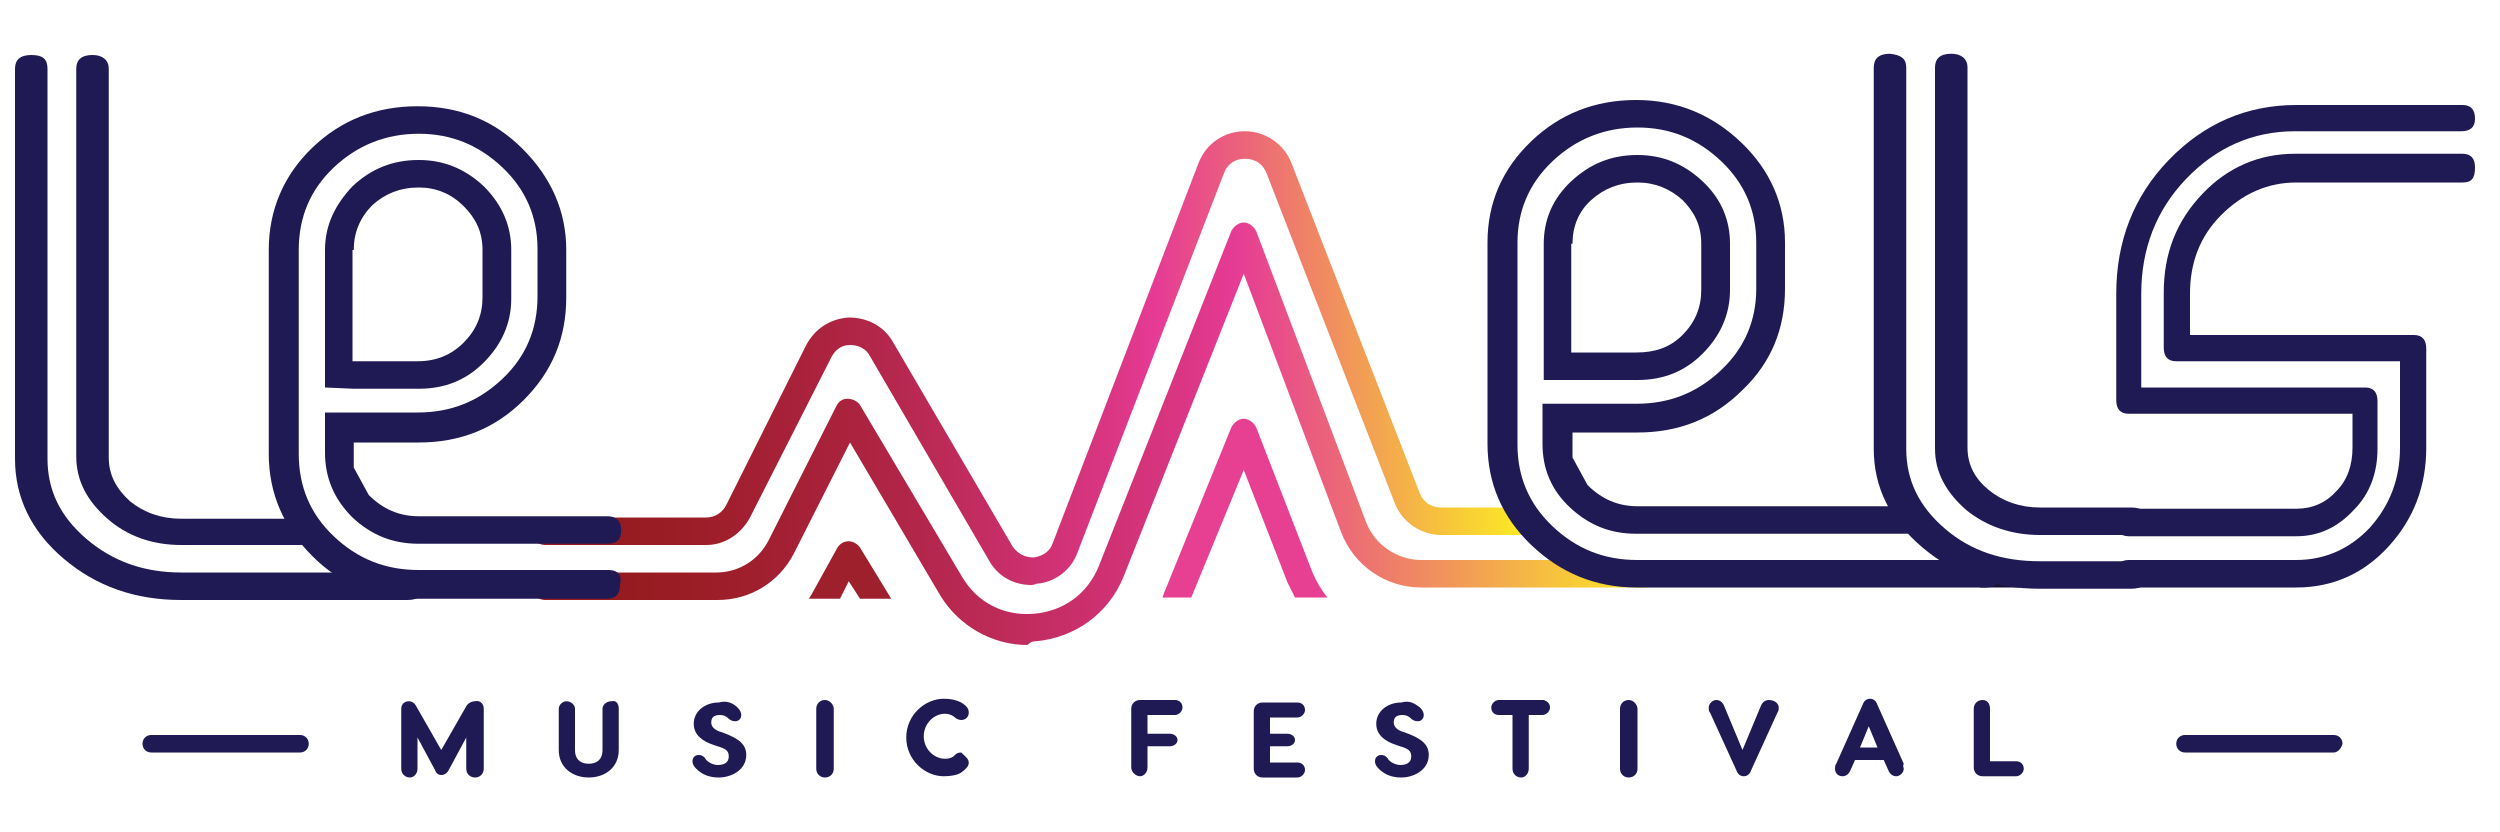
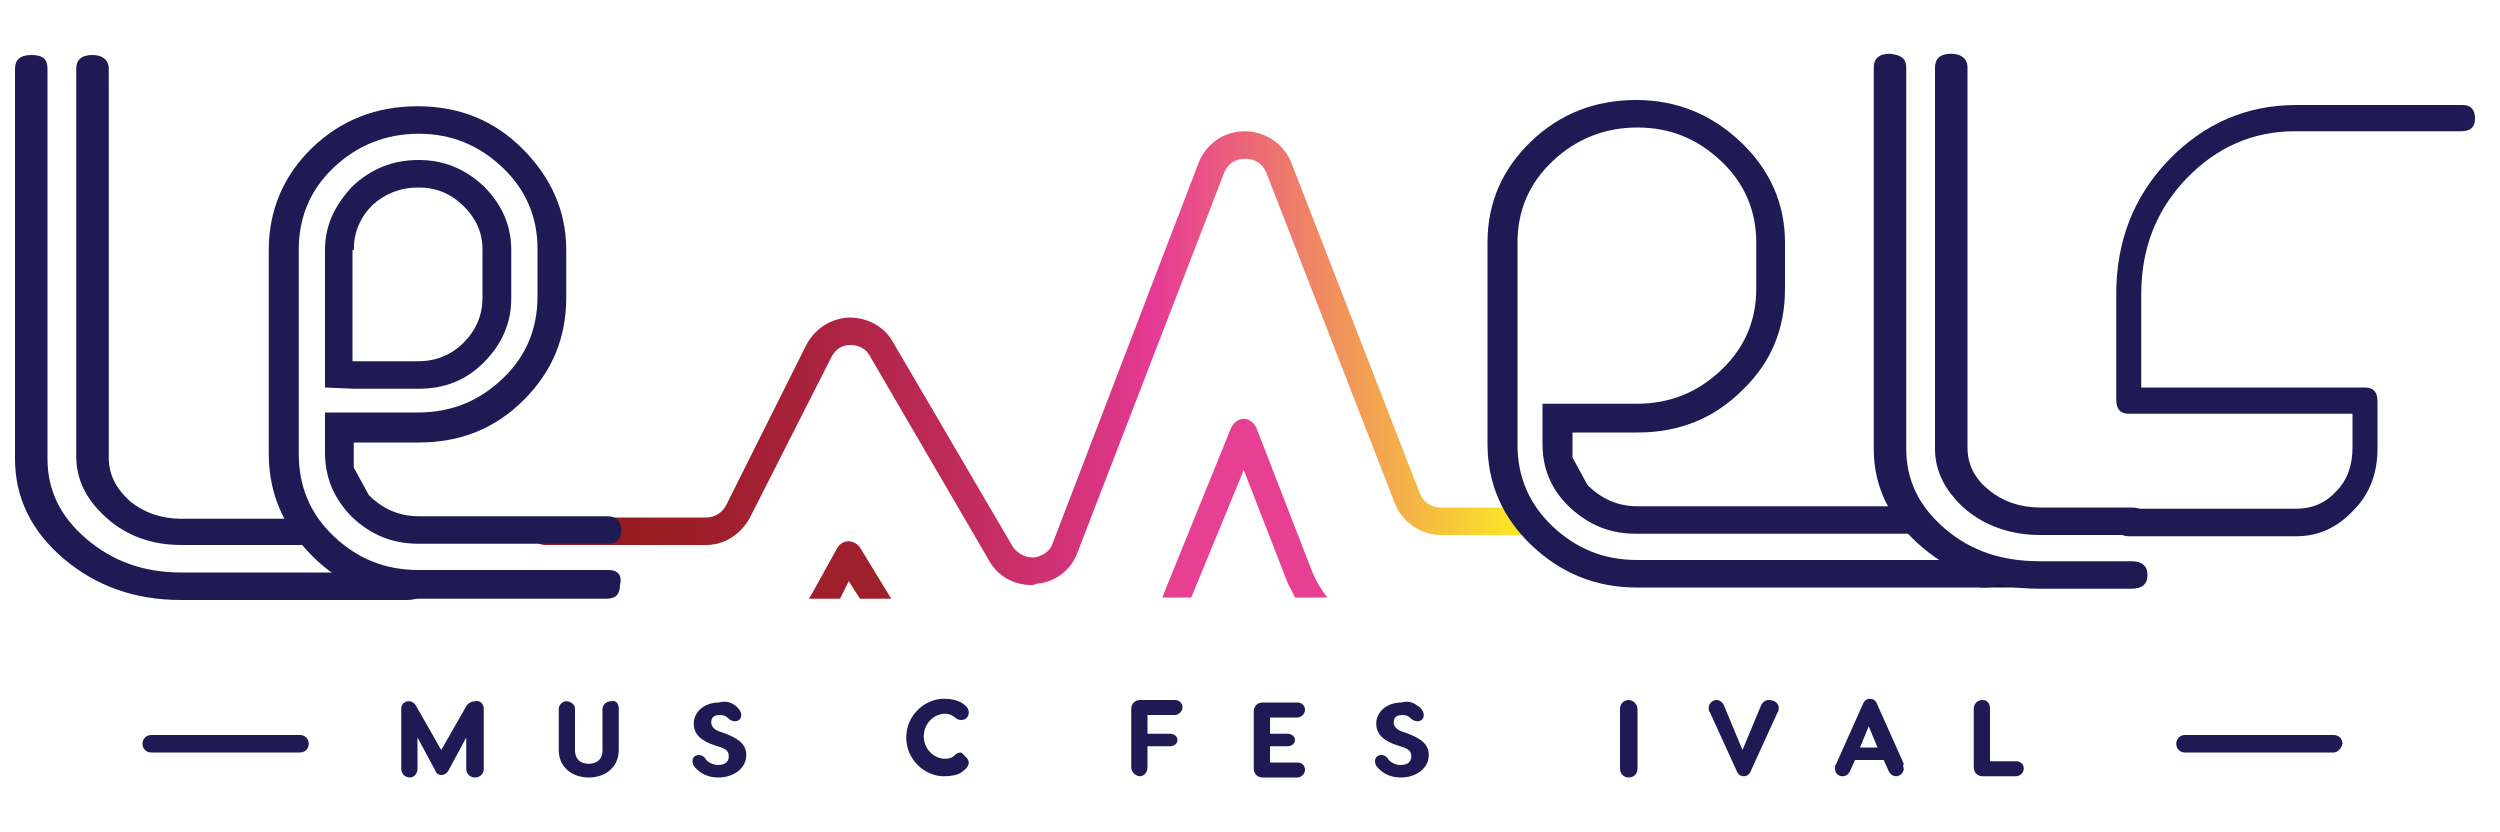
<svg xmlns="http://www.w3.org/2000/svg" version="1.1" id="Layer_1" x="0px" y="0px" viewBox="0 0 200 66.6" style="enable-background:new 0 0 200 66.6;" xml:space="preserve">
  <style type="text/css">
	.st0{fill:#191033;}
	.st1{fill:#9F202D;}
	.st2{fill:#1F1A54;}
	.st3{fill:url(#XMLID_36_);}
	.st4{fill:url(#XMLID_37_);}
	.st5{fill:#E73F92;}
</style>
  <g id="XMLID_441_">
    <g id="XMLID_442_">
      <rect id="XMLID_634_" x="158.4" y="45.9" class="st0" width="5.8" height="1.1" />
      <path id="XMLID_631_" class="st1" d="M67.9,46.5l0.9,1.4h2.5l-2.5-4.1c-0.2-0.3-0.6-0.5-0.9-0.5c-0.4,0-0.7,0.2-0.9,0.5l-2.1,3.8    c-0.1,0.1-0.1,0.2-0.2,0.3h2.5L67.9,46.5z" />
      <path id="XMLID_628_" class="st2" d="M3.8,5.5v31.2c0,2.5,1,4.6,3.1,6.4c2.1,1.8,4.6,2.7,7.6,2.7h18.1c0.9,0,1.3,0.4,1.3,1.1    c0,0.7-0.4,1.1-1.3,1.1H14.5c-3.7,0-6.8-1.1-9.4-3.3c-2.6-2.2-3.9-4.9-3.9-8V5.5c0-0.7,0.4-1.1,1.3-1.1C3.4,4.4,3.8,4.7,3.8,5.5z" />
      <path id="XMLID_625_" class="st2" d="M24,43.6h-9.5c-2.3,0-4.3-0.7-5.9-2.1c-1.6-1.4-2.5-3-2.5-5V5.5c0-0.7,0.4-1.1,1.3-1.1    c0.8,0,1.3,0.4,1.3,1.1v31.1c0,1.4,0.6,2.5,1.7,3.5c1.1,0.9,2.5,1.4,4.1,1.4H24c0.9,0,1.3,0.4,1.3,1.1    C25.3,43.2,24.9,43.6,24,43.6z" />
      <path id="XMLID_622_" class="st2" d="M152.5,5.4v30.5c0,2.5,1,4.6,3.1,6.4c2.1,1.8,4.6,2.6,7.6,2.6h7.3c0.9,0,1.3,0.4,1.3,1.1    c0,0.7-0.4,1.1-1.3,1.1h-7.3c-3.7,0-6.8-1.1-9.4-3.3c-2.6-2.2-3.9-4.8-3.9-7.9V5.4c0-0.7,0.4-1.1,1.3-1.1    C152.1,4.4,152.5,4.7,152.5,5.4z" />
      <path id="XMLID_619_" class="st2" d="M170.5,42.8h-7.3c-2.3,0-4.3-0.7-5.9-2c-1.6-1.4-2.5-3-2.5-4.9V5.4c0-0.7,0.4-1.1,1.3-1.1    c0.8,0,1.3,0.4,1.3,1.1v30.4c0,1.4,0.6,2.5,1.7,3.4c1.1,0.9,2.5,1.4,4.1,1.4h7.3c0.9,0,1.3,0.4,1.3,1.1    C171.8,42.5,171.4,42.8,170.5,42.8z" />
      <g id="XMLID_612_">
        <g id="XMLID_90_">
          <path id="XMLID_94_" class="st2" d="M196.9,10.5h-13.3c-3.4,0-6.3,1.3-8.7,3.8c-2.4,2.5-3.6,5.6-3.6,9.2V31h17.9      c0.7,0,1,0.4,1,1.1v3.8c0,1.9-0.6,3.6-1.9,4.9c-1.3,1.4-2.8,2.1-4.6,2.1h-13.4c-0.7,0-1-0.4-1-1.1c0-0.7,0.3-1.1,1-1.1h13.4      c1.3,0,2.4-0.5,3.2-1.4c0.9-0.9,1.3-2.1,1.3-3.5v-2.7h-17.9c-0.7,0-1-0.4-1-1.1v-8.5c0-4.2,1.4-7.8,4.2-10.7      c2.8-2.9,6.2-4.4,10.2-4.4h13.3c0.7,0,1,0.4,1,1.1C198,10.2,197.6,10.5,196.9,10.5z" />
-           <path id="XMLID_91_" class="st2" d="M197,14.6h-13.3c-2.3,0-4.3,0.9-6,2.6c-1.7,1.7-2.5,3.8-2.5,6.3v3.3h17.9c0.7,0,1,0.4,1,1.1      v7.9c0,3.1-1,5.7-3,7.9c-2,2.2-4.5,3.3-7.4,3.3h-13.4c-0.7,0-1-0.4-1-1.1c0-0.7,0.3-1.1,1-1.1h13.4c2.3,0,4.3-0.9,5.9-2.6      c1.6-1.8,2.4-3.9,2.4-6.4v-6.9h-17.9c-0.7,0-1-0.4-1-1.1v-4.4c0-3.1,1-5.7,3.1-7.9c2-2.1,4.5-3.2,7.4-3.2H197c0.7,0,1,0.4,1,1.1      C198,14.3,197.7,14.6,197,14.6z" />
        </g>
      </g>
      <g id="XMLID_610_">
        <linearGradient id="XMLID_36_" gradientUnits="userSpaceOnUse" x1="42.528" y1="28.623" x2="122.582" y2="28.623">
          <stop offset="6.896100e-002" style="stop-color:#951B1F" />
          <stop offset="0.117" style="stop-color:#981C22" />
          <stop offset="0.201" style="stop-color:#A01F2E" />
          <stop offset="0.309" style="stop-color:#AE2443" />
          <stop offset="0.439" style="stop-color:#C12C5E" />
          <stop offset="0.585" style="stop-color:#DC3686" />
          <stop offset="0.624" style="stop-color:#E63B95" />
          <stop offset="1" style="stop-color:#FCEE21" />
        </linearGradient>
        <path id="XMLID_611_" class="st3" d="M82.5,46.8c-1.4,0-2.7-0.7-3.4-2l-9.5-16.3c-0.3-0.6-0.9-0.9-1.6-0.9c-0.7,0-1.2,0.4-1.5,1     L60,41.4c-0.7,1.3-2,2.2-3.5,2.2H43.6c-0.6,0-1.1-0.5-1.1-1.1c0-0.6,0.5-1.1,1.1-1.1h12.9c0.7,0,1.3-0.4,1.6-1l6.4-12.8     c0.7-1.3,1.9-2.1,3.4-2.2c1.5,0,2.8,0.7,3.5,1.9L81,43.7c0.4,0.6,1,0.9,1.7,0.9c0.7-0.1,1.3-0.5,1.5-1.1L95.9,13     c0.6-1.5,2-2.5,3.7-2.5c0,0,0,0,0,0c1.6,0,3.1,1,3.7,2.5l10.3,26.5c0.3,0.7,0.9,1.1,1.7,1.1h6.3c0.6,0,1.1,0.5,1.1,1.1     c0,0.6-0.5,1.1-1.1,1.1h-6.3c-1.6,0-3.1-1-3.7-2.5l-10.3-26.5c-0.3-0.7-0.9-1.1-1.7-1.1c0,0,0,0,0,0c-0.8,0-1.4,0.4-1.7,1.2     L86.2,44.2c-0.5,1.4-1.8,2.4-3.3,2.5C82.7,46.8,82.6,46.8,82.5,46.8z" />
      </g>
      <g id="XMLID_608_">
        <linearGradient id="XMLID_37_" gradientUnits="userSpaceOnUse" x1="42.52" y1="34.605" x2="132.582" y2="34.605">
          <stop offset="6.896100e-002" style="stop-color:#951B1F" />
          <stop offset="0.117" style="stop-color:#981C22" />
          <stop offset="0.201" style="stop-color:#A01F2E" />
          <stop offset="0.309" style="stop-color:#AE2443" />
          <stop offset="0.439" style="stop-color:#C12C5E" />
          <stop offset="0.585" style="stop-color:#DC3686" />
          <stop offset="0.624" style="stop-color:#E63B95" />
          <stop offset="1" style="stop-color:#FCEE21" />
        </linearGradient>
-         <path id="XMLID_609_" class="st4" d="M82.9,51.3c3.1-0.3,5.8-2.2,7-5.2l9.6-24.2l7.8,20.7c1,2.6,3.5,4.4,6.4,4.4h17.9     c0.6,0,1.1-0.5,1.1-1.1c0-0.6-0.5-1.1-1.1-1.1h-17.9c-1.9,0-3.7-1.2-4.4-3l-8.8-23.3c-0.2-0.4-0.6-0.7-1-0.7c0,0,0,0,0,0     c-0.4,0-0.8,0.3-1,0.7L87.9,45.3c-0.9,2.2-2.8,3.6-5.2,3.8c-2.4,0.2-4.5-0.9-5.7-2.9l-8.2-13.8c-0.2-0.3-0.6-0.5-1-0.5     c-0.4,0-0.7,0.2-0.9,0.6l-5.4,10.7c-0.8,1.6-2.4,2.6-4.2,2.6H43.6c-0.6,0-1.1,0.5-1.1,1.1c0,0.6,0.5,1.1,1.1,1.1h13.8     c2.6,0,4.9-1.4,6.1-3.7l4.5-8.9l7.2,12.2c1.5,2.5,4.2,4,7,4C82.5,51.3,82.7,51.3,82.9,51.3z" />
      </g>
      <path id="XMLID_605_" class="st2" d="M48.7,45.6H33.5c-2.7,0-4.9-0.9-6.8-2.7c-1.9-1.8-2.8-4-2.8-6.6V20c0-2.6,0.9-4.8,2.8-6.6    c1.9-1.8,4.2-2.7,6.8-2.7c2.6,0,4.8,0.9,6.7,2.7c1.9,1.8,2.8,4,2.8,6.5v3.8c0,2.6-0.9,4.8-2.8,6.6c-1.9,1.8-4.1,2.7-6.8,2.7h-5.2    v0H26v3.2c0,2,0.7,3.7,2.2,5.2c1.5,1.4,3.2,2.1,5.3,2.1h15.1c0.8,0,1.1-0.4,1.1-1.1c0-0.7-0.4-1.1-1.1-1.1H33.5    c-1.6,0-2.9-0.6-4-1.7l-1.2-2.2c0-0.3,0-0.7,0-1.1v-0.9h5.2c3.3,0,6.1-1.1,8.4-3.4c2.3-2.3,3.4-5,3.4-8.2V20    c0-3.1-1.2-5.8-3.5-8.1c-2.3-2.3-5.1-3.4-8.4-3.4c-3.3,0-6.1,1.1-8.4,3.3c-2.3,2.2-3.5,5-3.5,8.2v16.3c0,3.2,1.2,5.9,3.5,8.2    c2.3,2.3,5.1,3.4,8.4,3.4h15.1c0.8,0,1.1-0.4,1.1-1.1C49.8,46,49.4,45.6,48.7,45.6z" />
      <path id="XMLID_597_" class="st2" d="M28.3,31.1h5.2c2.1,0,3.8-0.7,5.2-2.1c1.4-1.4,2.2-3.1,2.2-5.1V20c0-1.9-0.7-3.6-2.2-5.1    c-1.5-1.4-3.2-2.1-5.2-2.1c-2.1,0-3.8,0.7-5.3,2.1C26.8,16.4,26,18,26,20v11L28.3,31.1L28.3,31.1z M28.3,20c0-1.4,0.5-2.6,1.5-3.6    c1-0.9,2.2-1.4,3.7-1.4c1.4,0,2.6,0.5,3.6,1.5c1,1,1.5,2.1,1.5,3.5v3.8c0,1.4-0.5,2.6-1.5,3.6c-1,1-2.2,1.5-3.7,1.5h-5.2V20z" />
      <path id="XMLID_594_" class="st2" d="M159,44.8h-28c-2.7,0-4.9-0.9-6.8-2.7c-1.9-1.8-2.8-4-2.8-6.5V19.4c0-2.5,0.9-4.7,2.8-6.5    c1.9-1.8,4.2-2.7,6.8-2.7c2.6,0,4.8,0.9,6.7,2.7c1.9,1.8,2.8,4,2.8,6.5v3.7c0,2.5-0.9,4.7-2.8,6.5c-1.9,1.8-4.1,2.7-6.8,2.7h-5.2    v0h-2.3v3.2c0,2,0.7,3.7,2.2,5.1c1.5,1.4,3.2,2.1,5.3,2.1h21.7c0.8,0,1.1-0.4,1.1-1.1c0-0.7-0.4-1.1-1.1-1.1H131    c-1.6,0-2.9-0.6-4-1.7l-1.2-2.2c0-0.3,0-0.7,0-1.1v-0.9h5.2c3.3,0,6.1-1.1,8.4-3.4c2.3-2.2,3.4-4.9,3.4-8.1v-3.7    c0-3.1-1.2-5.8-3.5-8c-2.3-2.2-5.1-3.4-8.4-3.4c-3.3,0-6.1,1.1-8.4,3.3c-2.3,2.2-3.5,4.9-3.5,8.1v16.1c0,3.2,1.2,5.9,3.5,8.1    c2.3,2.2,5.1,3.4,8.4,3.4h28c0.8,0,1.1-0.4,1.1-1.1C160.1,45.2,159.7,44.8,159,44.8z" />
-       <path id="XMLID_586_" class="st2" d="M125.8,30.4h5.2c2.1,0,3.8-0.7,5.2-2.1c1.4-1.4,2.2-3.1,2.2-5.1v-3.7c0-1.9-0.7-3.6-2.2-5    c-1.5-1.4-3.2-2.1-5.2-2.1c-2.1,0-3.8,0.7-5.3,2.1c-1.5,1.4-2.2,3.1-2.2,5v10.9L125.8,30.4L125.8,30.4z M125.8,19.5    c0-1.4,0.5-2.6,1.5-3.5c1-0.9,2.2-1.4,3.7-1.4c1.4,0,2.6,0.5,3.6,1.4c1,1,1.5,2.1,1.5,3.5v3.7c0,1.4-0.5,2.6-1.5,3.6    c-1,1-2.2,1.4-3.7,1.4h-5.2V19.5z" />
      <path id="XMLID_583_" class="st5" d="M99.5,37.6l3.5,9c0.2,0.4,0.4,0.8,0.6,1.2h2.6c-0.5-0.6-0.9-1.3-1.2-2l-4.5-11.6    c-0.2-0.4-0.6-0.7-1-0.7c0,0,0,0,0,0c-0.4,0-0.8,0.3-1,0.7l-5.4,13.3c0,0.1-0.1,0.2-0.1,0.3h2.3L99.5,37.6z" />
      <g id="XMLID_443_">
        <g id="XMLID_503_">
          <g id="XMLID_251_">
            <path id="XMLID_277_" class="st2" d="M38.7,56.7v4.8c0,0.4-0.3,0.7-0.7,0.7c-0.4,0-0.7-0.3-0.7-0.7v-2.5l-1.4,2.6       c-0.1,0.2-0.3,0.4-0.6,0.4c-0.2,0-0.4-0.1-0.5-0.4l-1.4-2.6v2.5c0,0.4-0.3,0.7-0.6,0.7c-0.4,0-0.7-0.3-0.7-0.7v-4.8       c0-0.4,0.3-0.6,0.6-0.6c0.3,0,0.5,0.2,0.6,0.4l2,3.5l2-3.5c0.1-0.2,0.4-0.4,0.7-0.4C38.4,56,38.7,56.3,38.7,56.7z" />
            <path id="XMLID_275_" class="st2" d="M49.5,56.7v3.3c0,1.4-1.1,2.2-2.4,2.2c-1.3,0-2.4-0.8-2.4-2.2v-3.3c0-0.3,0.3-0.6,0.6-0.6       c0.4,0,0.7,0.3,0.7,0.6v3.3c0,0.8,0.5,1.1,1.1,1.1c0.6,0,1.1-0.3,1.1-1.1v-3.3c0-0.3,0.3-0.6,0.7-0.6       C49.3,56,49.5,56.3,49.5,56.7z" />
            <path id="XMLID_273_" class="st2" d="M59,56.6c0.2,0.2,0.3,0.4,0.3,0.6c0,0.3-0.2,0.5-0.5,0.5c-0.2,0-0.4-0.1-0.5-0.2       c-0.2-0.2-0.4-0.3-0.7-0.3c-0.5,0-0.7,0.2-0.7,0.6c0,0.2,0.1,0.5,0.6,0.7l0.3,0.1c1.4,0.5,1.9,1,1.9,1.8c0,1.2-1.2,1.8-2.2,1.8       c-0.7,0-1.3-0.2-1.8-0.7c-0.1-0.1-0.3-0.3-0.3-0.6c0-0.3,0.2-0.5,0.5-0.5c0.3,0,0.5,0.2,0.6,0.4c0.3,0.3,0.7,0.4,0.9,0.4       c0.4,0,0.9-0.1,0.9-0.7c0-0.4-0.2-0.6-0.9-0.8l-0.3-0.1c-0.9-0.3-1.6-0.8-1.6-1.7c0-1,0.9-1.7,2-1.7C58.2,56,58.7,56.3,59,56.6       z" />
-             <path id="XMLID_271_" class="st2" d="M66.7,56.7v4.8c0,0.4-0.3,0.7-0.7,0.7c-0.4,0-0.7-0.3-0.7-0.7v-4.8c0-0.4,0.3-0.7,0.7-0.7       C66.4,56,66.7,56.4,66.7,56.7z" />
            <path id="XMLID_269_" class="st2" d="M77.5,61c0,0.3-0.2,0.5-0.6,0.8c-0.3,0.2-0.8,0.3-1.4,0.3c-1.5,0-3-1.3-3-3.1       c0-1.8,1.5-3.1,3-3.1c0.6,0,1,0.1,1.4,0.3c0.3,0.2,0.6,0.4,0.6,0.8c0,0.4-0.3,0.6-0.6,0.6c-0.2,0-0.4-0.1-0.5-0.2       c-0.1-0.1-0.4-0.3-0.8-0.3c-0.9,0-1.7,0.8-1.7,1.8c0,1,0.8,1.8,1.7,1.8c0.5,0,0.7-0.2,0.8-0.3c0.1-0.1,0.2-0.2,0.5-0.2       C77.2,60.5,77.5,60.7,77.5,61z" />
            <path id="XMLID_267_" class="st2" d="M94,57.2h-2.2v1.5h1.8c0.3,0,0.6,0.2,0.6,0.5c0,0.3-0.3,0.5-0.6,0.5h-1.8v1.7       c0,0.4-0.3,0.7-0.6,0.7s-0.7-0.3-0.7-0.7v-4.7c0-0.4,0.3-0.7,0.7-0.7H94c0.3,0,0.6,0.2,0.6,0.6C94.6,56.9,94.3,57.2,94,57.2z" />
            <path id="XMLID_265_" class="st2" d="M103.8,61c0.3,0,0.6,0.2,0.6,0.6c0,0.3-0.3,0.6-0.6,0.6H101c-0.4,0-0.7-0.3-0.7-0.7v-4.6       c0-0.4,0.3-0.7,0.7-0.7h2.8c0.3,0,0.6,0.2,0.6,0.6c0,0.3-0.3,0.6-0.6,0.6h-2.2v1.3h1.4c0.3,0,0.6,0.2,0.6,0.5       c0,0.3-0.3,0.5-0.6,0.5h-1.4V61H103.8z" />
            <path id="XMLID_263_" class="st2" d="M113.6,56.6c0.2,0.2,0.3,0.4,0.3,0.6c0,0.3-0.2,0.5-0.5,0.5c-0.2,0-0.4-0.1-0.5-0.2       c-0.2-0.2-0.4-0.3-0.7-0.3c-0.5,0-0.7,0.2-0.7,0.6c0,0.2,0.1,0.5,0.6,0.7l0.3,0.1c1.4,0.5,1.9,1,1.9,1.8c0,1.2-1.2,1.8-2.2,1.8       c-0.7,0-1.3-0.2-1.8-0.7c-0.1-0.1-0.3-0.3-0.3-0.6c0-0.3,0.2-0.5,0.5-0.5c0.3,0,0.5,0.2,0.6,0.4c0.3,0.3,0.7,0.4,0.9,0.4       c0.4,0,0.9-0.1,0.9-0.7c0-0.4-0.2-0.6-0.9-0.8l-0.3-0.1c-0.9-0.3-1.6-0.8-1.6-1.7c0-1,0.9-1.7,2-1.7       C112.8,56,113.2,56.3,113.6,56.6z" />
-             <path id="XMLID_261_" class="st2" d="M124,56.6c0,0.3-0.3,0.6-0.6,0.6h-1.1v4.3c0,0.4-0.3,0.7-0.6,0.7c-0.4,0-0.7-0.3-0.7-0.7       v-4.3h-1.1c-0.3,0-0.6-0.2-0.6-0.6c0-0.3,0.3-0.6,0.6-0.6h3.6C123.8,56.1,124,56.3,124,56.6z" />
            <path id="XMLID_259_" class="st2" d="M131,56.7v4.8c0,0.4-0.3,0.7-0.7,0.7c-0.4,0-0.7-0.3-0.7-0.7v-4.8c0-0.4,0.3-0.7,0.7-0.7       C130.7,56,131,56.4,131,56.7z" />
            <path id="XMLID_257_" class="st2" d="M142.3,56.6c0,0.1,0,0.3-0.1,0.4l-2.1,4.6c-0.1,0.3-0.3,0.5-0.6,0.5       c-0.3,0-0.5-0.2-0.6-0.5l-2.1-4.6c-0.1-0.1-0.1-0.2-0.1-0.4c0-0.3,0.3-0.6,0.6-0.6c0.3,0,0.5,0.2,0.6,0.4l1.5,3.6l1.5-3.6       c0.1-0.2,0.3-0.4,0.6-0.4C142,56,142.3,56.3,142.3,56.6z" />
            <path id="XMLID_254_" class="st2" d="M152.3,61.5c0,0.3-0.3,0.6-0.6,0.6c-0.3,0-0.5-0.2-0.6-0.4l-0.4-0.9h-2.3l-0.4,0.9       c-0.1,0.2-0.3,0.4-0.6,0.4c-0.4,0-0.6-0.3-0.6-0.6c0-0.1,0-0.3,0.1-0.4l2.1-4.7c0.1-0.3,0.3-0.5,0.6-0.5c0.3,0,0.5,0.2,0.6,0.5       l2.1,4.7C152.2,61.3,152.3,61.4,152.3,61.5z M150.2,59.8l-0.7-1.7l-0.7,1.7H150.2z" />
            <path id="XMLID_252_" class="st2" d="M161.3,60.9c0.3,0,0.6,0.2,0.6,0.6c0,0.3-0.3,0.6-0.6,0.6h-2.7c-0.4,0-0.7-0.3-0.7-0.7       v-4.7c0-0.4,0.3-0.7,0.7-0.7c0.4,0,0.6,0.3,0.6,0.7v4.2H161.3z" />
          </g>
        </g>
        <path id="XMLID_493_" class="st2" d="M24,60.2H12.1c-0.4,0-0.7-0.3-0.7-0.7c0-0.4,0.3-0.7,0.7-0.7H24c0.4,0,0.7,0.3,0.7,0.7     C24.7,59.9,24.4,60.2,24,60.2z" />
        <path id="XMLID_444_" class="st2" d="M186.7,60.2h-11.9c-0.4,0-0.7-0.3-0.7-0.7c0-0.4,0.3-0.7,0.7-0.7h11.9     c0.4,0,0.7,0.3,0.7,0.7C187.3,59.9,187,60.2,186.7,60.2z" />
      </g>
    </g>
  </g>
</svg>